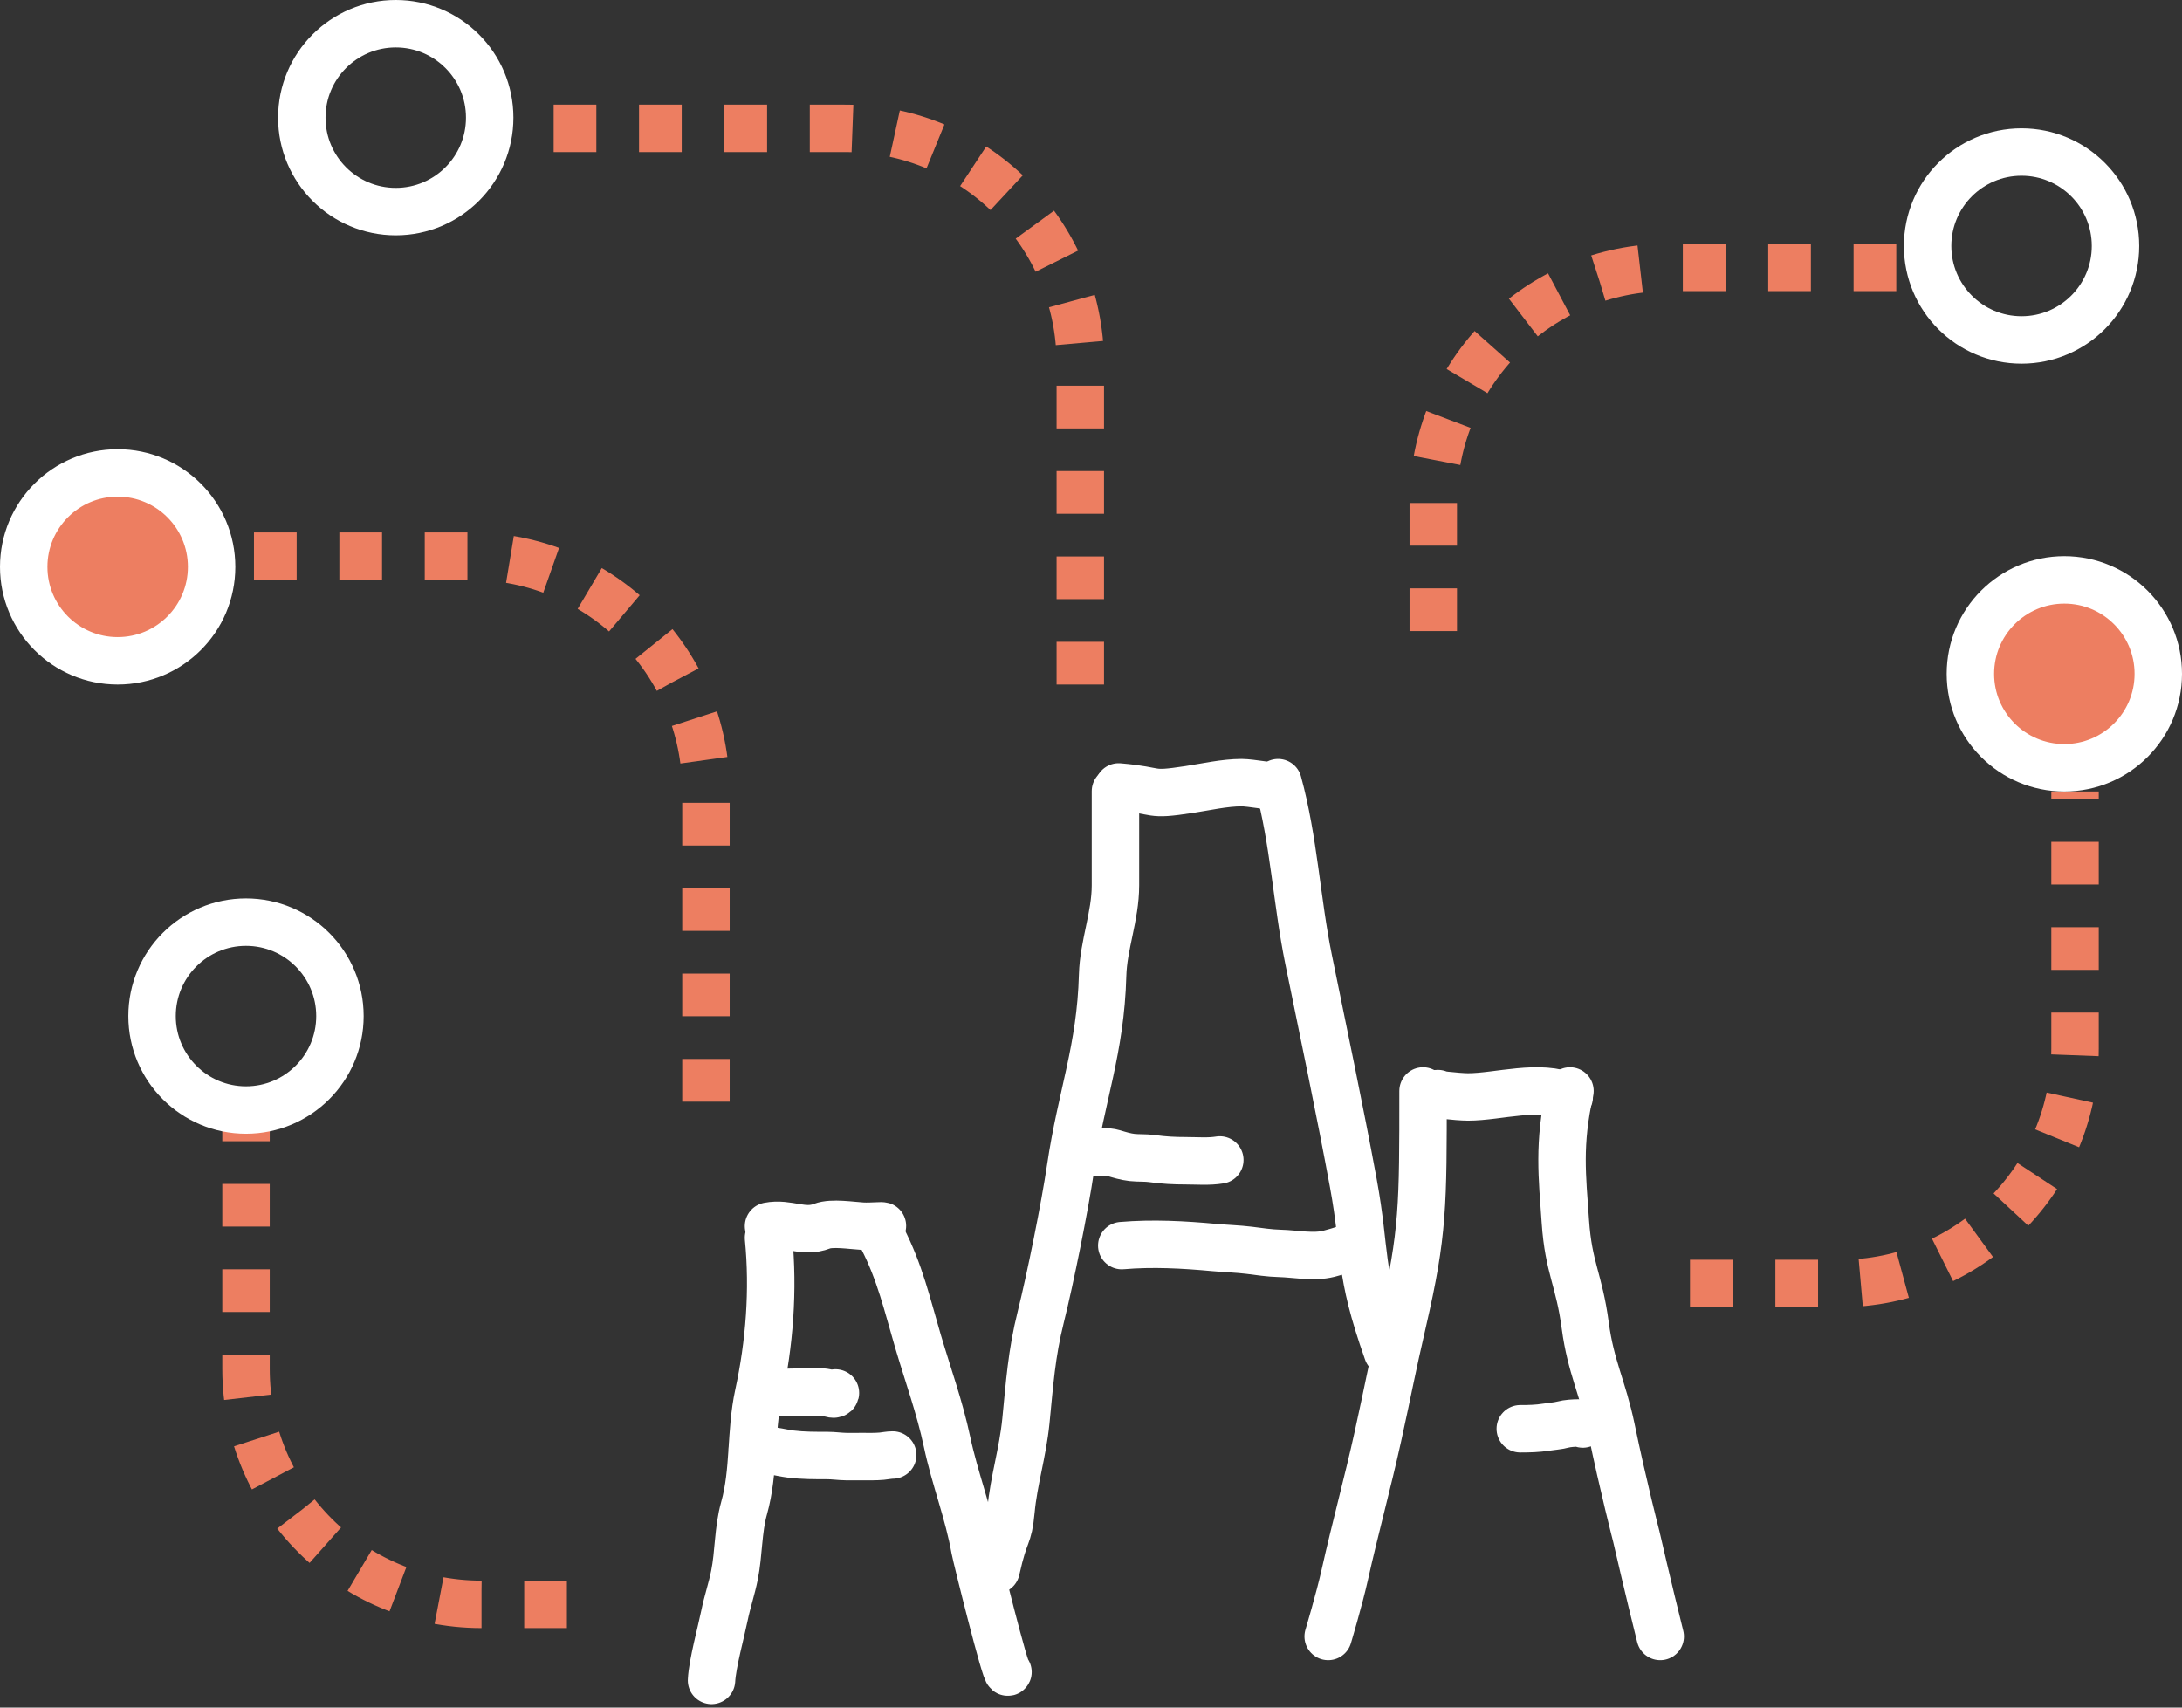
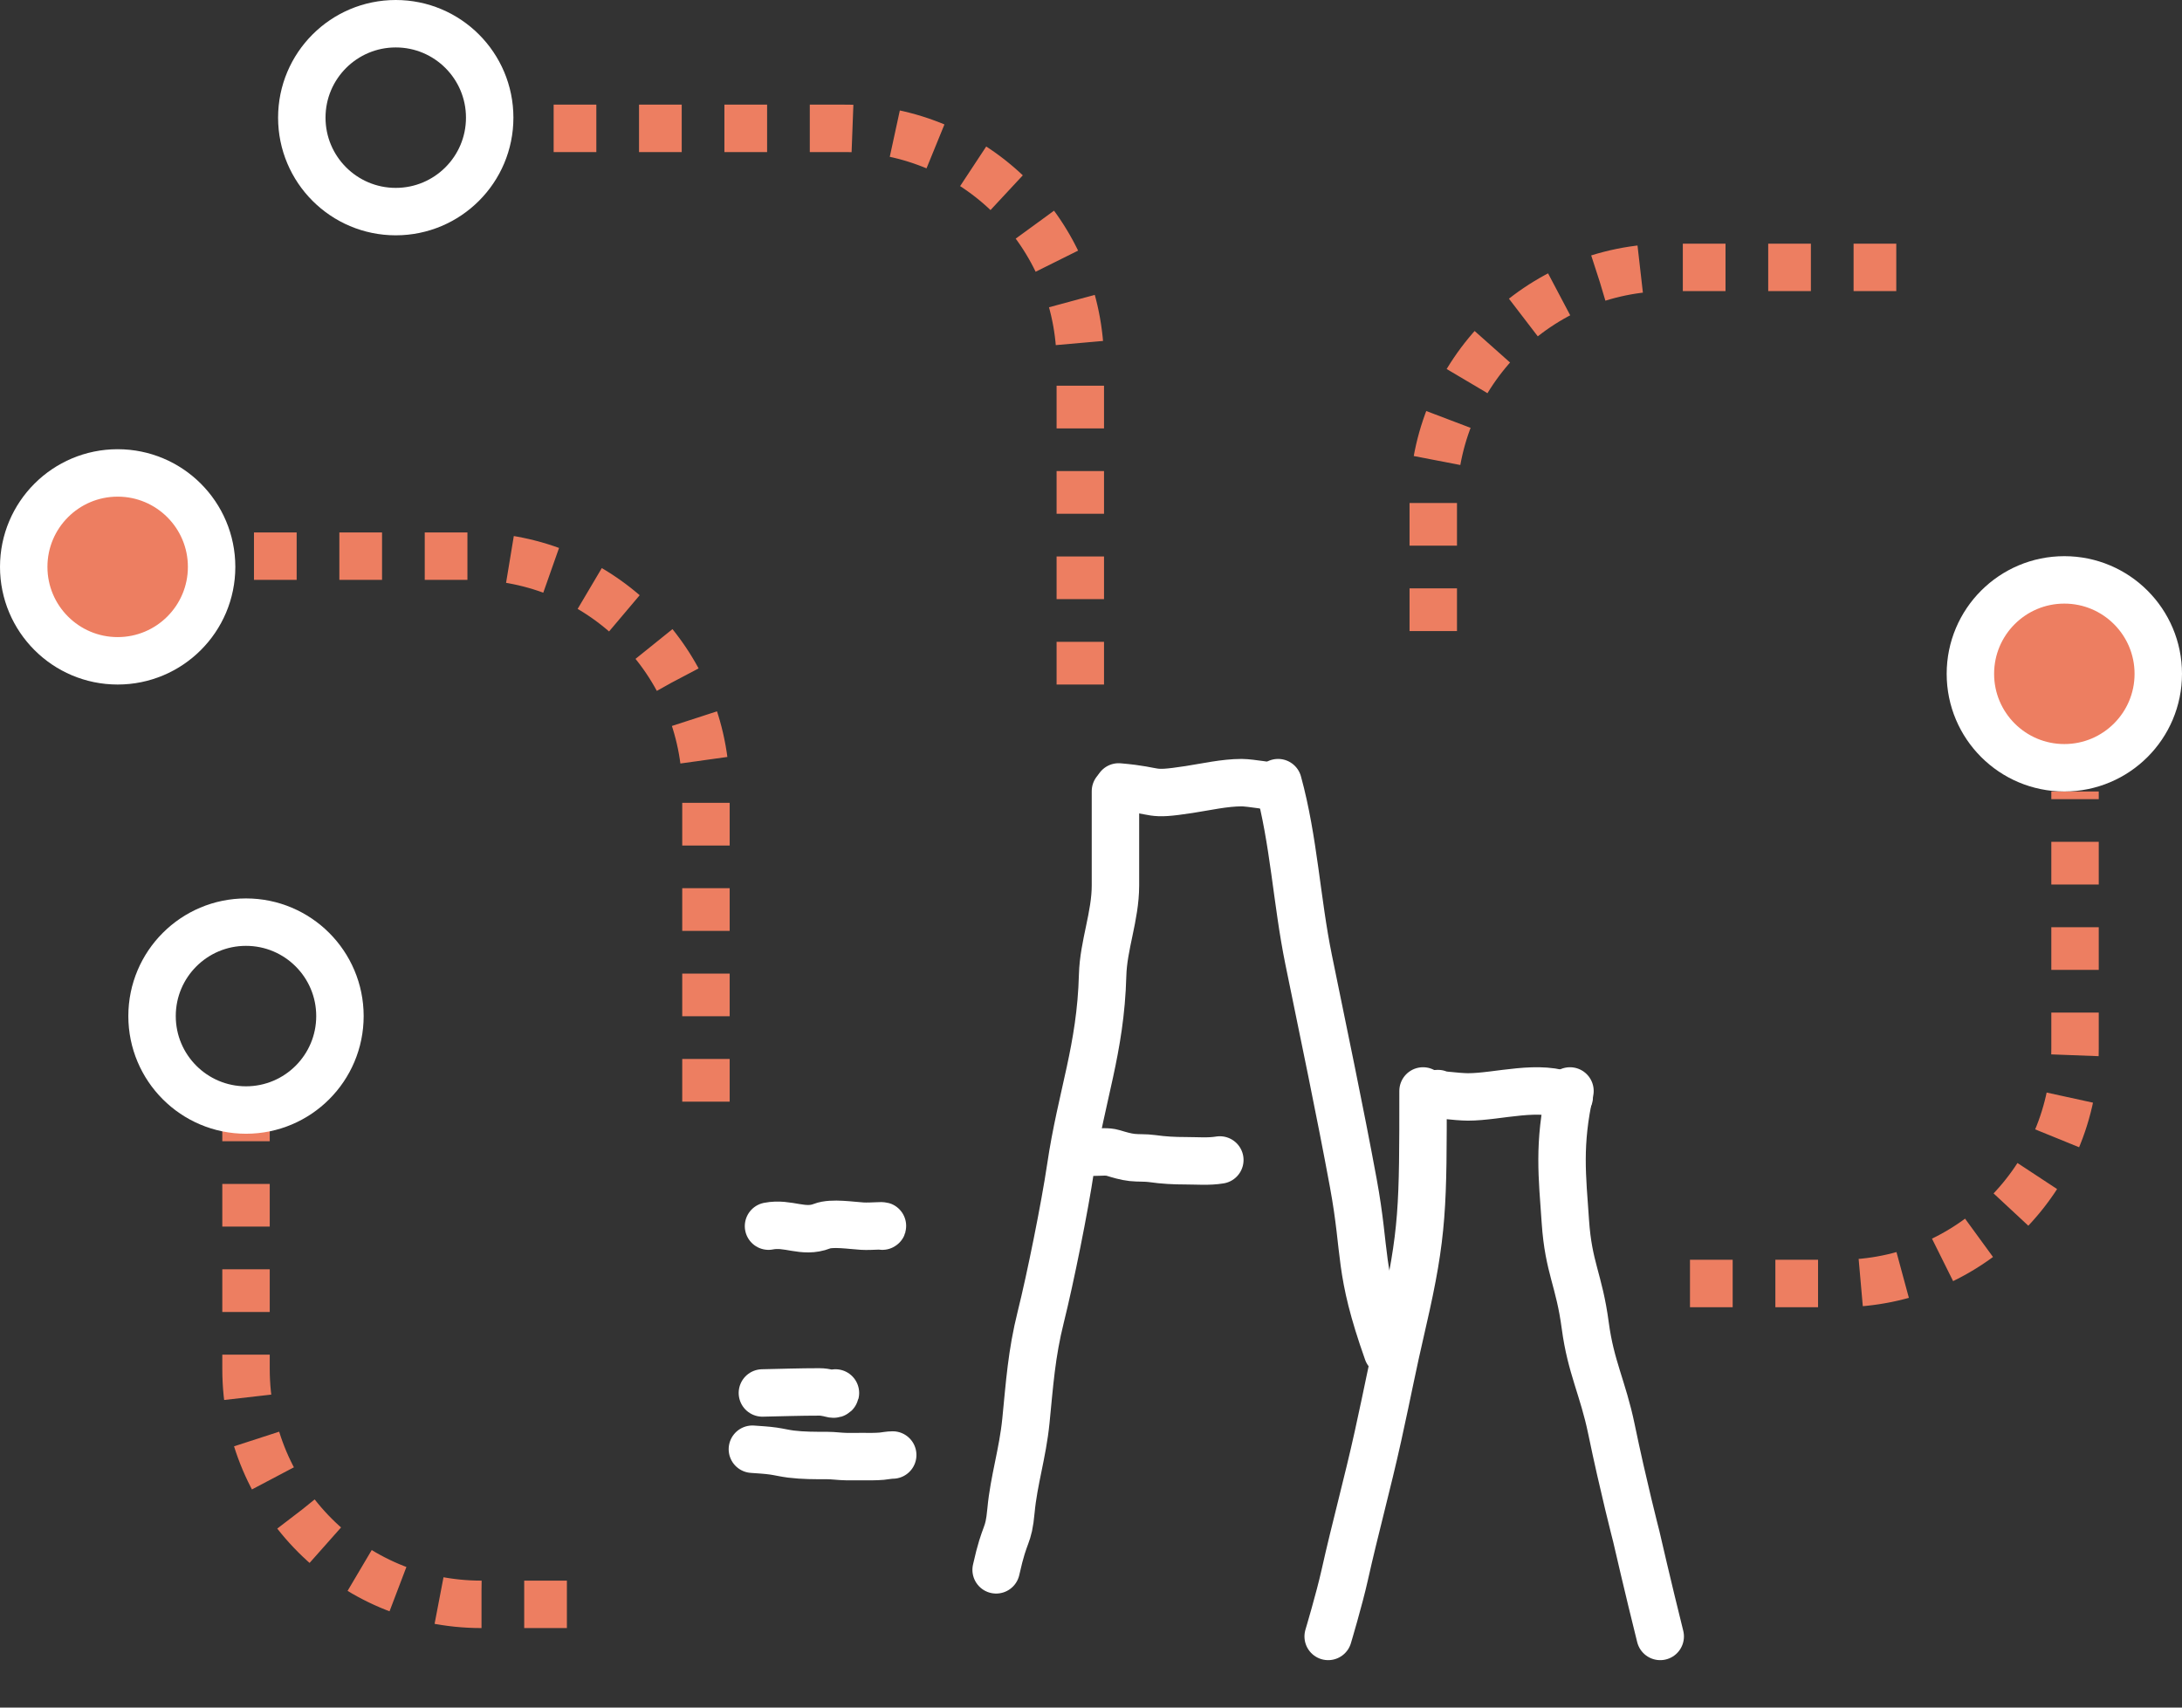
<svg xmlns="http://www.w3.org/2000/svg" width="92" height="72" viewBox="0 0 92 72" fill="none">
  <rect x="0" y="0" width="92" height="72" fill="#333333" stroke="none" />
-   <path d="M37.203 52.21C37.943 53.646 38.253 55.017 38.708 56.564C39.123 57.97 39.622 59.343 39.929 60.791C40.255 62.335 40.832 63.778 41.105 65.326C41.153 65.597 42.416 70.691 42.5 70.499" stroke="#ffffff" stroke-width="2" stroke-linecap="round" stroke-linejoin="round" />
-   <path d="M32.403 52.188C32.619 54.398 32.447 56.649 31.977 58.814C31.635 60.388 31.813 62.02 31.374 63.587C31.113 64.519 31.155 65.48 30.968 66.416C30.853 66.99 30.665 67.538 30.548 68.108C30.403 68.819 30.038 70.138 30 70.853" stroke="#ffffff" stroke-width="2" stroke-linecap="round" stroke-linejoin="round" />
  <path d="M32.403 51.7C33.238 51.535 33.859 52.012 34.66 51.7C35.076 51.539 35.906 51.675 36.355 51.7C36.743 51.722 37.288 51.658 37.202 51.7" stroke="#ffffff" stroke-width="2" stroke-linecap="round" stroke-linejoin="round" />
  <path d="M47.031 33.36C47.031 34.684 47.031 36.007 47.031 37.33C47.031 38.635 46.524 39.848 46.49 41.12C46.405 44.261 45.593 46.178 45.138 49.25C44.893 50.9 44.286 53.912 43.883 55.525C43.491 57.092 43.413 58.332 43.255 59.917C43.118 61.281 42.744 62.424 42.628 63.682C42.514 64.902 42.382 64.471 42 66.192" stroke="#ffffff" stroke-width="2" stroke-linecap="round" stroke-linejoin="round" />
  <path d="M53.888 33C54.556 35.431 54.671 37.994 55.176 40.465C55.788 43.458 56.505 46.873 57.059 49.878C57.62 52.922 57.246 53.454 58.5 57" stroke="#ffffff" stroke-width="2" stroke-linecap="round" stroke-linejoin="round" />
  <path d="M47.166 33.181C48.971 33.336 48.351 33.562 50.128 33.291C50.841 33.182 51.631 33 52.354 33C52.691 33 53.813 33.181 53.707 33.181" stroke="#ffffff" stroke-width="2" stroke-linecap="round" stroke-linejoin="round" />
  <path d="M66.195 46C65.693 48.254 65.871 49.6 66 51.5C66.134 53.475 66.581 53.94 66.841 55.903C67.071 57.636 67.588 58.544 67.94 60.242C68.435 62.636 68.989 64.775 68.989 64.775C68.989 64.775 69.5 67 70 69" stroke="#ffffff" stroke-width="2" stroke-linecap="round" stroke-linejoin="round" />
  <path d="M60 46C60 50.828 60.008 51.987 59.151 55.705C58.645 57.898 58.582 58.366 58.098 60.563C57.656 62.565 57.146 64.403 56.699 66.404C56.471 67.427 56 69 56 69" stroke="#ffffff" stroke-width="2" stroke-linecap="round" stroke-linejoin="round" />
  <path d="M66.164 46.251C64.935 45.686 63.168 46.252 61.895 46.252C61.471 46.252 60.204 46.11 60.627 46.11" stroke="#ffffff" stroke-width="2" stroke-linecap="round" stroke-linejoin="round" />
  <path d="M32.145 58.734C32.947 58.717 33.747 58.69 34.548 58.69C34.682 58.69 34.812 58.712 34.942 58.739C35.014 58.754 35.201 58.831 35.225 58.734" stroke="#ffffff" stroke-width="2" stroke-linecap="round" stroke-linejoin="round" />
  <path d="M31.723 61.106C32.017 61.128 32.315 61.142 32.608 61.184C32.855 61.22 33.097 61.28 33.346 61.311C33.856 61.374 34.366 61.372 34.881 61.372C35.147 61.372 35.412 61.414 35.678 61.417C35.922 61.419 36.166 61.417 36.41 61.417C36.667 61.417 36.924 61.423 37.18 61.4C37.335 61.385 37.484 61.35 37.64 61.35" stroke="#ffffff" stroke-width="2" stroke-linecap="round" stroke-linejoin="round" />
  <path d="M45.294 48.483C45.583 48.54 45.846 48.582 46.14 48.582C46.395 48.582 46.689 48.54 46.935 48.615C47.189 48.692 47.466 48.775 47.73 48.804C48.013 48.835 48.301 48.811 48.584 48.852C49.056 48.92 49.507 48.943 49.988 48.943C50.463 48.943 50.963 48.988 51.432 48.91" stroke="#ffffff" stroke-width="2" stroke-linecap="round" stroke-linejoin="round" />
-   <path d="M47.297 52.521C48.602 52.41 49.899 52.481 51.201 52.601C51.69 52.646 52.178 52.659 52.666 52.718C53.091 52.77 53.524 52.839 53.953 52.849C54.622 52.865 55.366 53.031 56.027 52.866C56.269 52.805 56.517 52.73 56.751 52.653" stroke="#ffffff" stroke-width="2" stroke-linecap="round" stroke-linejoin="round" />
-   <path d="M64.099 60.244C64.471 60.244 64.823 60.236 65.192 60.177C65.419 60.141 65.661 60.128 65.882 60.071C66.104 60.014 66.352 60 66.581 60C66.617 60 66.784 60.02 66.736 60.044" stroke="#ffffff" stroke-width="2" stroke-linecap="round" stroke-linejoin="round" />
  <path d="M60.431 26.608V21.196C60.431 15.716 64.873 11.274 70.353 11.274H81.176" stroke="#ED7E61" stroke-width="2" stroke-dasharray="1.8 1.8" />
  <path d="M45.549 28.863V15.333C45.549 9.854 41.107 5.412 35.627 5.412H21.647" stroke="#ED7E61" stroke-width="2" stroke-dasharray="1.8 1.8" />
  <path d="M29.765 46.451V33.373C29.765 27.893 25.323 23.451 19.843 23.451H9.471" stroke="#ED7E61" stroke-width="2" stroke-dasharray="1.8 1.8" />
  <path d="M23.902 67.647H20.294C14.815 67.647 10.373 63.205 10.373 57.725V46.902" stroke="#ED7E61" stroke-width="2" stroke-dasharray="1.8 1.8" />
  <path d="M71.255 54.118H77.569C83.048 54.118 87.49 49.676 87.49 44.196V33.373" stroke="#ED7E61" stroke-width="2" stroke-dasharray="1.8 1.8" />
  <circle cx="16.686" cy="4.961" r="3.961" stroke="#ffffff" stroke-width="2" />
-   <circle cx="85.235" cy="10.372" r="3.961" stroke="#ffffff" stroke-width="2" />
  <circle cx="87.039" cy="28.412" r="3.961" fill="#ED7E61" stroke="#ffffff" stroke-width="2" />
  <circle cx="10.372" cy="42.843" r="3.961" stroke="#ffffff" stroke-width="2" />
  <circle cx="4.961" cy="23.902" r="3.961" fill="#ED7E61" stroke="#ffffff" stroke-width="2" />
</svg>